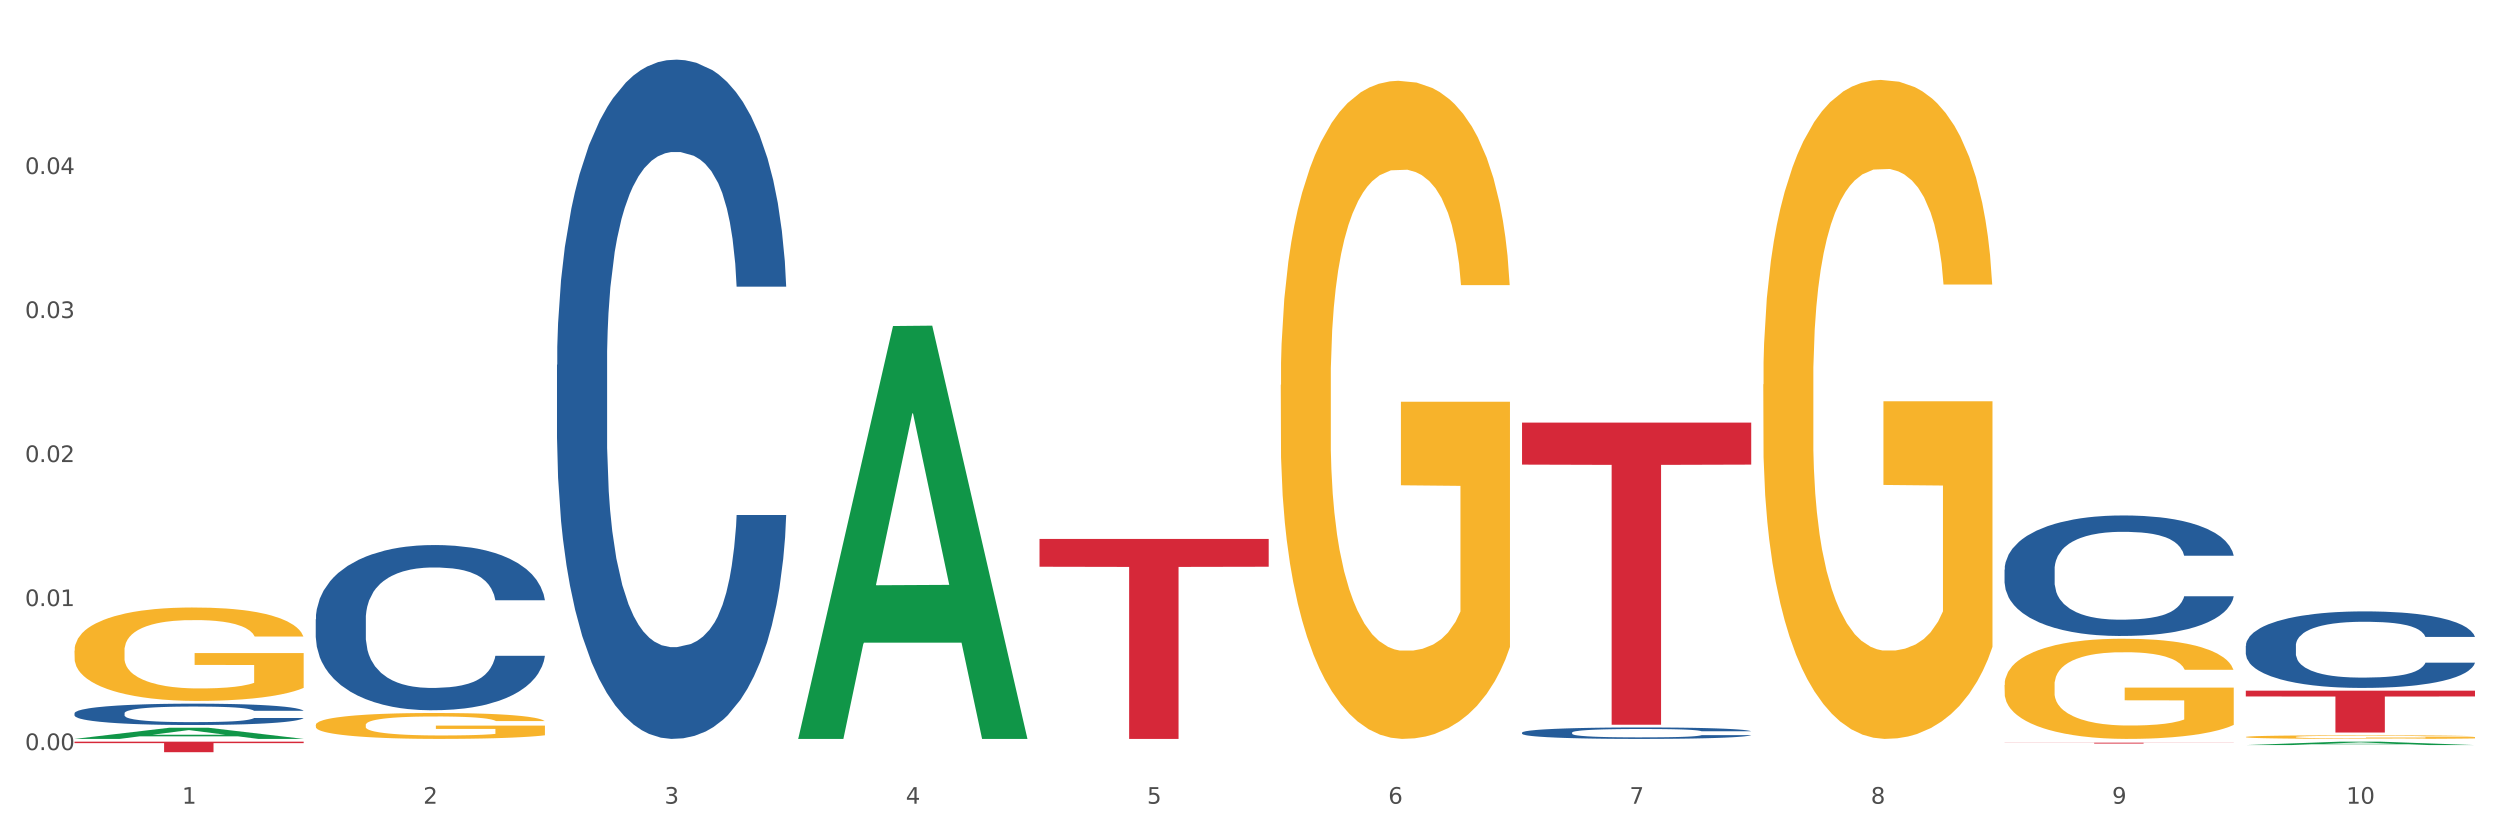
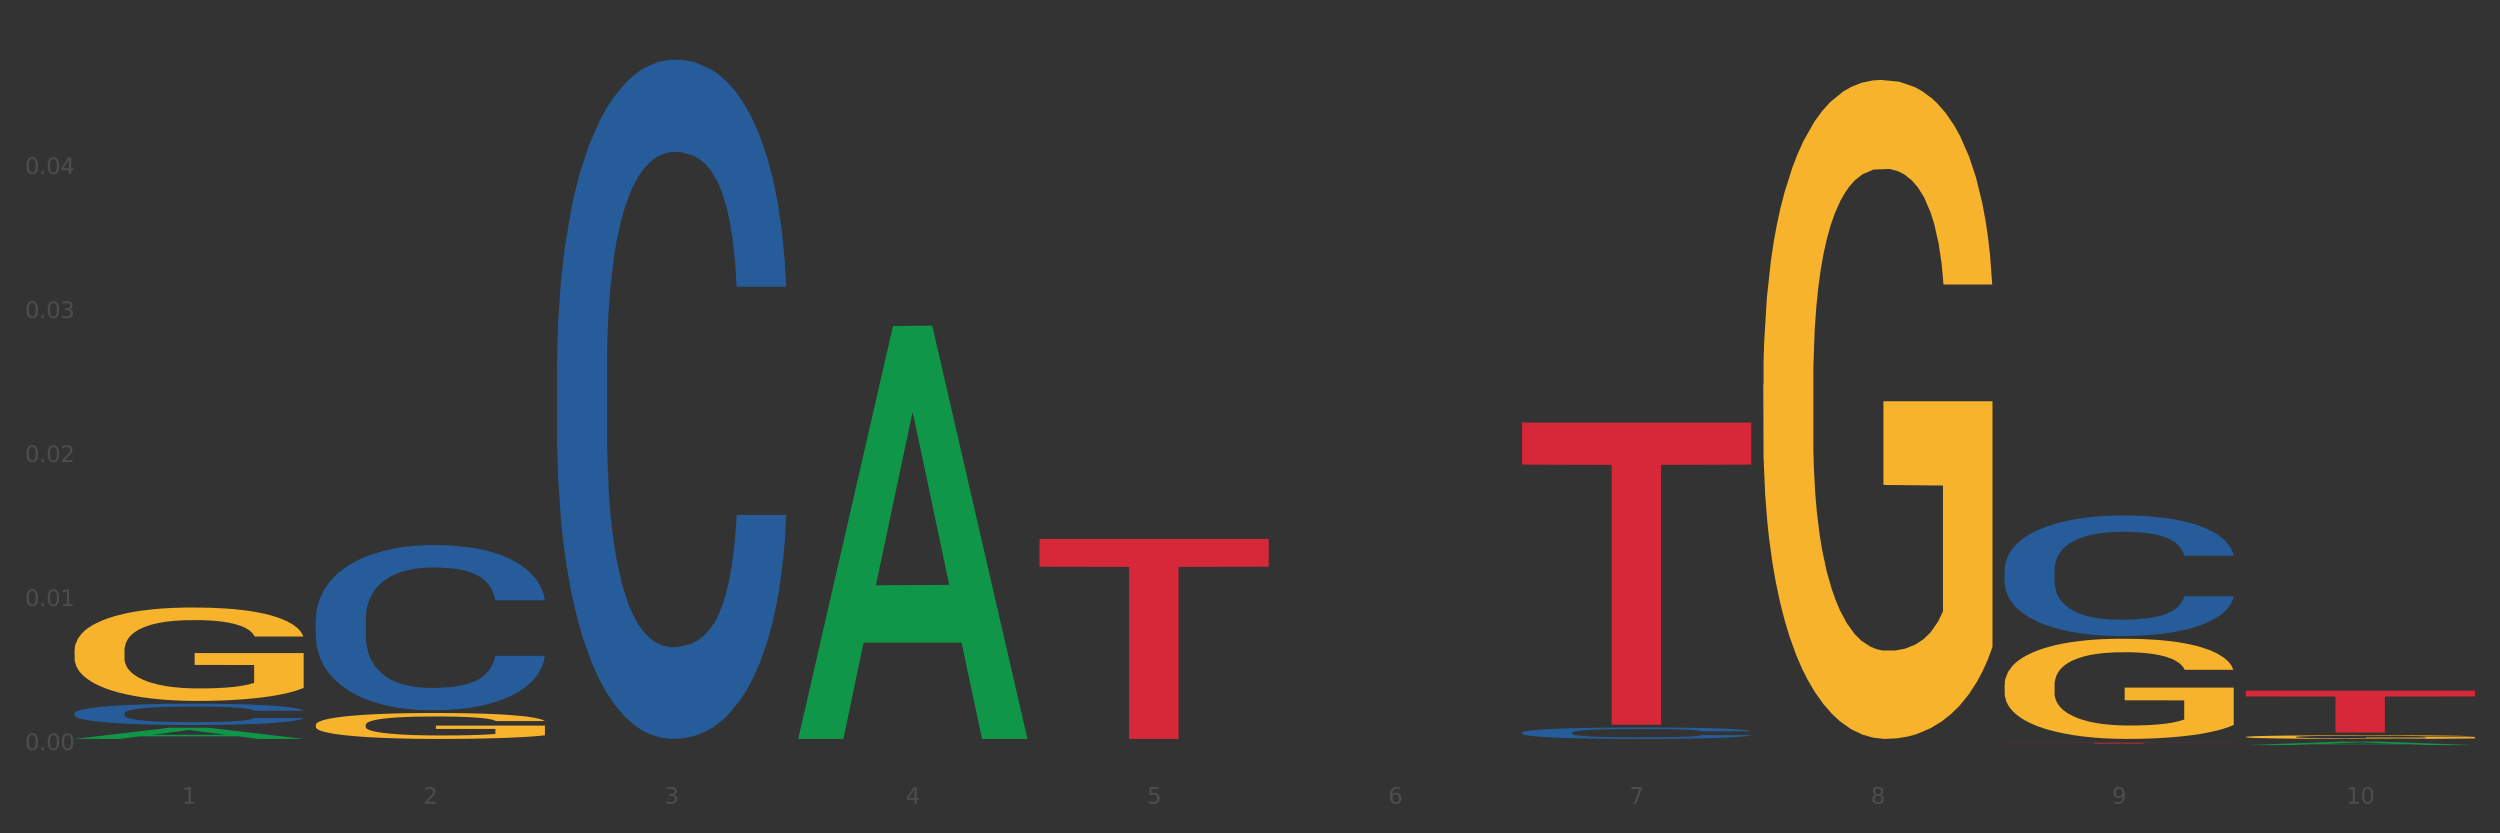
<svg xmlns="http://www.w3.org/2000/svg" xmlns:xlink="http://www.w3.org/1999/xlink" width="1080pt" height="360pt" viewBox="0 0 1080 360" version="1.1">
  <rect x="0" y="0" width="1080" height="360" fill="#333333" stroke="none" />
  <defs>
    <style type="text/css">*{stroke-linejoin: round; stroke-linecap: butt}</style>
  </defs>
  <g id="figure_1">
    <g id="patch_1">
-       <path d="M 0 360  L 1080 360  L 1080 0  L 0 0  z " style="fill: #ffffff; stroke: #ffffff; stroke-linejoin: miter" />
-     </g>
+       </g>
    <g id="axes_1">
      <g id="matplotlib.axis_1">
        <g id="xtick_1">
          <g id="text_1">
            <g style="fill: #4d4d4d" transform="translate(78.627 347.204) scale(0.096 -0.096)">
              <defs>
                <path id="DejaVuSans-31" d="M 794 531  L 1825 531  L 1825 4091  L 703 3866  L 703 4441  L 1819 4666  L 2450 4666  L 2450 531  L 3481 531  L 3481 0  L 794 0  L 794 531  z " transform="scale(0.016)" />
              </defs>
              <use xlink:href="#DejaVuSans-31" />
            </g>
          </g>
        </g>
        <g id="xtick_2">
          <g id="text_2">
            <g style="fill: #4d4d4d" transform="translate(182.851 347.204) scale(0.096 -0.096)">
              <defs>
                <path id="DejaVuSans-32" d="M 1228 531  L 3431 531  L 3431 0  L 469 0  L 469 531  Q 828 903 1448 1529  Q 2069 2156 2228 2338  Q 2531 2678 2651 2914  Q 2772 3150 2772 3378  Q 2772 3750 2511 3984  Q 2250 4219 1831 4219  Q 1534 4219 1204 4116  Q 875 4013 500 3803  L 500 4441  Q 881 4594 1212 4672  Q 1544 4750 1819 4750  Q 2544 4750 2975 4387  Q 3406 4025 3406 3419  Q 3406 3131 3298 2873  Q 3191 2616 2906 2266  Q 2828 2175 2409 1742  Q 1991 1309 1228 531  z " transform="scale(0.016)" />
              </defs>
              <use xlink:href="#DejaVuSans-32" />
            </g>
          </g>
        </g>
        <g id="xtick_3">
          <g id="text_3">
            <g style="fill: #4d4d4d" transform="translate(287.074 347.204) scale(0.096 -0.096)">
              <defs>
                <path id="DejaVuSans-33" d="M 2597 2516  Q 3050 2419 3304 2112  Q 3559 1806 3559 1356  Q 3559 666 3084 287  Q 2609 -91 1734 -91  Q 1441 -91 1130 -33  Q 819 25 488 141  L 488 750  Q 750 597 1062 519  Q 1375 441 1716 441  Q 2309 441 2620 675  Q 2931 909 2931 1356  Q 2931 1769 2642 2001  Q 2353 2234 1838 2234  L 1294 2234  L 1294 2753  L 1863 2753  Q 2328 2753 2575 2939  Q 2822 3125 2822 3475  Q 2822 3834 2567 4026  Q 2313 4219 1838 4219  Q 1578 4219 1281 4162  Q 984 4106 628 3988  L 628 4550  Q 988 4650 1302 4700  Q 1616 4750 1894 4750  Q 2613 4750 3031 4423  Q 3450 4097 3450 3541  Q 3450 3153 3228 2886  Q 3006 2619 2597 2516  z " transform="scale(0.016)" />
              </defs>
              <use xlink:href="#DejaVuSans-33" />
            </g>
          </g>
        </g>
        <g id="xtick_4">
          <g id="text_4">
            <g style="fill: #4d4d4d" transform="translate(391.298 347.204) scale(0.096 -0.096)">
              <defs>
                <path id="DejaVuSans-34" d="M 2419 4116  L 825 1625  L 2419 1625  L 2419 4116  z M 2253 4666  L 3047 4666  L 3047 1625  L 3713 1625  L 3713 1100  L 3047 1100  L 3047 0  L 2419 0  L 2419 1100  L 313 1100  L 313 1709  L 2253 4666  z " transform="scale(0.016)" />
              </defs>
              <use xlink:href="#DejaVuSans-34" />
            </g>
          </g>
        </g>
        <g id="xtick_5">
          <g id="text_5">
            <g style="fill: #4d4d4d" transform="translate(495.522 347.204) scale(0.096 -0.096)">
              <defs>
                <path id="DejaVuSans-35" d="M 691 4666  L 3169 4666  L 3169 4134  L 1269 4134  L 1269 2991  Q 1406 3038 1543 3061  Q 1681 3084 1819 3084  Q 2600 3084 3056 2656  Q 3513 2228 3513 1497  Q 3513 744 3044 326  Q 2575 -91 1722 -91  Q 1428 -91 1123 -41  Q 819 9 494 109  L 494 744  Q 775 591 1075 516  Q 1375 441 1709 441  Q 2250 441 2565 725  Q 2881 1009 2881 1497  Q 2881 1984 2565 2268  Q 2250 2553 1709 2553  Q 1456 2553 1204 2497  Q 953 2441 691 2322  L 691 4666  z " transform="scale(0.016)" />
              </defs>
              <use xlink:href="#DejaVuSans-35" />
            </g>
          </g>
        </g>
        <g id="xtick_6">
          <g id="text_6">
            <g style="fill: #4d4d4d" transform="translate(599.745 347.204) scale(0.096 -0.096)">
              <defs>
                <path id="DejaVuSans-36" d="M 2113 2584  Q 1688 2584 1439 2293  Q 1191 2003 1191 1497  Q 1191 994 1439 701  Q 1688 409 2113 409  Q 2538 409 2786 701  Q 3034 994 3034 1497  Q 3034 2003 2786 2293  Q 2538 2584 2113 2584  z M 3366 4563  L 3366 3988  Q 3128 4100 2886 4159  Q 2644 4219 2406 4219  Q 1781 4219 1451 3797  Q 1122 3375 1075 2522  Q 1259 2794 1537 2939  Q 1816 3084 2150 3084  Q 2853 3084 3261 2657  Q 3669 2231 3669 1497  Q 3669 778 3244 343  Q 2819 -91 2113 -91  Q 1303 -91 875 529  Q 447 1150 447 2328  Q 447 3434 972 4092  Q 1497 4750 2381 4750  Q 2619 4750 2861 4703  Q 3103 4656 3366 4563  z " transform="scale(0.016)" />
              </defs>
              <use xlink:href="#DejaVuSans-36" />
            </g>
          </g>
        </g>
        <g id="xtick_7">
          <g id="text_7">
            <g style="fill: #4d4d4d" transform="translate(703.969 347.204) scale(0.096 -0.096)">
              <defs>
                <path id="DejaVuSans-37" d="M 525 4666  L 3525 4666  L 3525 4397  L 1831 0  L 1172 0  L 2766 4134  L 525 4134  L 525 4666  z " transform="scale(0.016)" />
              </defs>
              <use xlink:href="#DejaVuSans-37" />
            </g>
          </g>
        </g>
        <g id="xtick_8">
          <g id="text_8">
            <g style="fill: #4d4d4d" transform="translate(808.193 347.204) scale(0.096 -0.096)">
              <defs>
                <path id="DejaVuSans-38" d="M 2034 2216  Q 1584 2216 1326 1975  Q 1069 1734 1069 1313  Q 1069 891 1326 650  Q 1584 409 2034 409  Q 2484 409 2743 651  Q 3003 894 3003 1313  Q 3003 1734 2745 1975  Q 2488 2216 2034 2216  z M 1403 2484  Q 997 2584 770 2862  Q 544 3141 544 3541  Q 544 4100 942 4425  Q 1341 4750 2034 4750  Q 2731 4750 3128 4425  Q 3525 4100 3525 3541  Q 3525 3141 3298 2862  Q 3072 2584 2669 2484  Q 3125 2378 3379 2068  Q 3634 1759 3634 1313  Q 3634 634 3220 271  Q 2806 -91 2034 -91  Q 1263 -91 848 271  Q 434 634 434 1313  Q 434 1759 690 2068  Q 947 2378 1403 2484  z M 1172 3481  Q 1172 3119 1398 2916  Q 1625 2713 2034 2713  Q 2441 2713 2670 2916  Q 2900 3119 2900 3481  Q 2900 3844 2670 4047  Q 2441 4250 2034 4250  Q 1625 4250 1398 4047  Q 1172 3844 1172 3481  z " transform="scale(0.016)" />
              </defs>
              <use xlink:href="#DejaVuSans-38" />
            </g>
          </g>
        </g>
        <g id="xtick_9">
          <g id="text_9">
            <g style="fill: #4d4d4d" transform="translate(912.416 347.204) scale(0.096 -0.096)">
              <defs>
                <path id="DejaVuSans-39" d="M 703 97  L 703 672  Q 941 559 1184 500  Q 1428 441 1663 441  Q 2288 441 2617 861  Q 2947 1281 2994 2138  Q 2813 1869 2534 1725  Q 2256 1581 1919 1581  Q 1219 1581 811 2004  Q 403 2428 403 3163  Q 403 3881 828 4315  Q 1253 4750 1959 4750  Q 2769 4750 3195 4129  Q 3622 3509 3622 2328  Q 3622 1225 3098 567  Q 2575 -91 1691 -91  Q 1453 -91 1209 -44  Q 966 3 703 97  z M 1959 2075  Q 2384 2075 2632 2365  Q 2881 2656 2881 3163  Q 2881 3666 2632 3958  Q 2384 4250 1959 4250  Q 1534 4250 1286 3958  Q 1038 3666 1038 3163  Q 1038 2656 1286 2365  Q 1534 2075 1959 2075  z " transform="scale(0.016)" />
              </defs>
              <use xlink:href="#DejaVuSans-39" />
            </g>
          </g>
        </g>
        <g id="xtick_10">
          <g id="text_10">
            <g style="fill: #4d4d4d" transform="translate(1013.586 347.204) scale(0.096 -0.096)">
              <defs>
                <path id="DejaVuSans-30" d="M 2034 4250  Q 1547 4250 1301 3770  Q 1056 3291 1056 2328  Q 1056 1369 1301 889  Q 1547 409 2034 409  Q 2525 409 2770 889  Q 3016 1369 3016 2328  Q 3016 3291 2770 3770  Q 2525 4250 2034 4250  z M 2034 4750  Q 2819 4750 3233 4129  Q 3647 3509 3647 2328  Q 3647 1150 3233 529  Q 2819 -91 2034 -91  Q 1250 -91 836 529  Q 422 1150 422 2328  Q 422 3509 836 4129  Q 1250 4750 2034 4750  z " transform="scale(0.016)" />
              </defs>
              <use xlink:href="#DejaVuSans-31" />
              <use xlink:href="#DejaVuSans-30" transform="translate(63.623 0)" />
            </g>
          </g>
        </g>
        <g id="xtick_11" />
        <g id="xtick_12" />
        <g id="xtick_13" />
        <g id="xtick_14" />
        <g id="xtick_15" />
        <g id="xtick_16" />
        <g id="xtick_17" />
        <g id="xtick_18" />
        <g id="xtick_19" />
      </g>
      <g id="matplotlib.axis_2">
        <g id="ytick_1">
          <g id="text_11">
            <g style="fill: #4d4d4d" transform="translate(10.8 324.037) scale(0.096 -0.096)">
              <defs>
                <path id="DejaVuSans-2e" d="M 684 794  L 1344 794  L 1344 0  L 684 0  L 684 794  z " transform="scale(0.016)" />
              </defs>
              <use xlink:href="#DejaVuSans-30" />
              <use xlink:href="#DejaVuSans-2e" transform="translate(63.623 0)" />
              <use xlink:href="#DejaVuSans-30" transform="translate(95.41 0)" />
              <use xlink:href="#DejaVuSans-30" transform="translate(159.033 0)" />
            </g>
          </g>
        </g>
        <g id="ytick_2">
          <g id="text_12">
            <g style="fill: #4d4d4d" transform="translate(10.8 261.822) scale(0.096 -0.096)">
              <use xlink:href="#DejaVuSans-30" />
              <use xlink:href="#DejaVuSans-2e" transform="translate(63.623 0)" />
              <use xlink:href="#DejaVuSans-30" transform="translate(95.41 0)" />
              <use xlink:href="#DejaVuSans-31" transform="translate(159.033 0)" />
            </g>
          </g>
        </g>
        <g id="ytick_3">
          <g id="text_13">
            <g style="fill: #4d4d4d" transform="translate(10.8 199.607) scale(0.096 -0.096)">
              <use xlink:href="#DejaVuSans-30" />
              <use xlink:href="#DejaVuSans-2e" transform="translate(63.623 0)" />
              <use xlink:href="#DejaVuSans-30" transform="translate(95.41 0)" />
              <use xlink:href="#DejaVuSans-32" transform="translate(159.033 0)" />
            </g>
          </g>
        </g>
        <g id="ytick_4">
          <g id="text_14">
            <g style="fill: #4d4d4d" transform="translate(10.8 137.392) scale(0.096 -0.096)">
              <use xlink:href="#DejaVuSans-30" />
              <use xlink:href="#DejaVuSans-2e" transform="translate(63.623 0)" />
              <use xlink:href="#DejaVuSans-30" transform="translate(95.41 0)" />
              <use xlink:href="#DejaVuSans-33" transform="translate(159.033 0)" />
            </g>
          </g>
        </g>
        <g id="ytick_5">
          <g id="text_15">
            <g style="fill: #4d4d4d" transform="translate(10.8 75.177) scale(0.096 -0.096)">
              <use xlink:href="#DejaVuSans-30" />
              <use xlink:href="#DejaVuSans-2e" transform="translate(63.623 0)" />
              <use xlink:href="#DejaVuSans-30" transform="translate(95.41 0)" />
              <use xlink:href="#DejaVuSans-34" transform="translate(159.033 0)" />
            </g>
          </g>
        </g>
        <g id="ytick_6" />
        <g id="ytick_7" />
        <g id="ytick_8" />
        <g id="ytick_9" />
        <g id="ytick_10" />
      </g>
      <g id="PolyCollection_1">
        <path d="M 32.175 319.203  L 32.277 319.198  L 73.107 314.39  L 90.051 314.386  L 131.187 319.212  L 111.589 319.212  L 102.709 318.088  L 60.552 318.088  L 60.246 318.106  L 51.671 319.212  L 32.175 319.212  L 32.175 319.203  L 65.86 317.417  L 97.401 317.413  L 81.783 315.414  L 81.579 315.405  L 81.375 315.419  L 65.758 317.413  L 65.86 317.417  L 32.175 319.203  z " clip-path="url(#p4877f7286e)" style="fill: #109648" />
        <path d="M 865.964 320.834  L 964.976 320.834  L 964.976 320.888  L 926.028 320.888  L 926.028 321.222  L 904.677 321.222  L 904.677 320.888  L 865.964 320.888  L 865.964 320.834  L 865.964 320.834  z " clip-path="url(#p4877f7286e)" style="fill: #d62839" />
        <path d="M 657.517 182.578  L 756.529 182.578  L 756.529 200.713  L 717.581 200.835  L 717.581 313.077  L 696.23 313.077  L 696.23 200.835  L 657.517 200.713  L 657.517 182.7  L 657.517 182.578  z " clip-path="url(#p4877f7286e)" style="fill: #d62839" />
        <path d="M 449.069 232.826  L 548.082 232.826  L 548.082 244.831  L 509.134 244.912  L 509.134 319.212  L 487.783 319.212  L 487.783 244.912  L 449.069 244.831  L 449.069 232.907  L 449.069 232.826  z " clip-path="url(#p4877f7286e)" style="fill: #d62839" />
-         <path d="M 32.175 320.39  L 131.187 320.39  L 131.187 321.024  L 92.239 321.028  L 92.239 324.95  L 70.888 324.95  L 70.888 321.028  L 32.175 321.024  L 32.175 320.395  L 32.175 320.39  z " clip-path="url(#p4877f7286e)" style="fill: #d62839" />
        <path d="M 970.188 318.364  L 970.304 318.362  L 970.304 318.31  L 970.538 318.266  L 971.707 318.158  L 973.461 318.068  L 974.747 318.021  L 976.032 317.982  L 977.552 317.943  L 979.422 317.903  L 982.813 317.844  L 984.917 317.814  L 987.488 317.782  L 992.164 317.736  L 995.554 317.71  L 999.061 317.688  L 1004.789 317.662  L 1008.53 317.651  L 1012.505 317.642  L 1017.297 317.636  L 1020.921 317.635  L 1028.87 317.639  L 1035.65 317.652  L 1038.923 317.662  L 1043.132 317.68  L 1045.353 317.691  L 1048.977 317.714  L 1052.717 317.744  L 1055.289 317.77  L 1059.147 317.819  L 1062.069 317.868  L 1064.758 317.929  L 1066.161 317.971  L 1067.213 318.009  L 1068.148 318.054  L 1069.083 318.125  L 1048.041 318.125  L 1047.223 318.074  L 1045.937 318.027  L 1044.067 317.981  L 1042.43 317.952  L 1039.625 317.916  L 1037.053 317.893  L 1034.364 317.876  L 1031.091 317.861  L 1028.52 317.854  L 1024.896 317.848  L 1017.765 317.85  L 1012.972 317.861  L 1009.699 317.876  L 1007.595 317.888  L 1005.724 317.903  L 1003.62 317.923  L 1001.165 317.953  L 999.412 317.981  L 997.659 318.015  L 996.256 318.05  L 994.97 318.09  L 993.918 318.133  L 993.1 318.178  L 992.398 318.233  L 991.814 318.323  L 991.814 318.521  L 992.047 318.565  L 992.632 318.624  L 993.333 318.669  L 994.502 318.722  L 995.554 318.758  L 997.542 318.81  L 999.763 318.853  L 1001.516 318.881  L 1003.27 318.904  L 1006.309 318.935  L 1009.699 318.961  L 1012.621 318.977  L 1016.596 318.991  L 1019.285 318.997  L 1021.623 319  L 1027.351 319  L 1031.442 318.996  L 1036.001 318.986  L 1039.508 318.973  L 1042.43 318.957  L 1045.704 318.931  L 1047.808 318.906  L 1047.808 318.606  L 1022.09 318.604  L 1022.09 318.404  L 1069.2 318.404  L 1069.2 318.991  L 1067.213 319.022  L 1064.992 319.049  L 1062.654 319.073  L 1059.147 319.104  L 1054.938 319.133  L 1051.198 319.153  L 1047.223 319.17  L 1042.547 319.186  L 1036.469 319.2  L 1032.728 319.206  L 1028.052 319.21  L 1022.558 319.212  L 1017.765 319.209  L 1013.089 319.202  L 1008.179 319.189  L 1003.387 319.17  L 999.763 319.151  L 996.139 319.128  L 992.281 319.098  L 989.242 319.069  L 986.904 319.043  L 984.332 319.01  L 981.527 318.967  L 979.422 318.928  L 977.552 318.888  L 975.565 318.836  L 974.162 318.791  L 972.759 318.735  L 971.941 318.693  L 971.006 318.629  L 970.304 318.538  L 970.188 318.364  z " clip-path="url(#p4877f7286e)" style="fill: #f7b32b" />
        <path d="M 865.964 295.927  L 866.081 295.888  L 866.081 294.465  L 866.315 293.239  L 867.484 290.274  L 869.237 287.823  L 870.523 286.519  L 871.809 285.452  L 873.329 284.384  L 875.199 283.277  L 878.589 281.657  L 880.693 280.826  L 883.265 279.957  L 887.941 278.692  L 891.331 277.98  L 894.838 277.387  L 900.566 276.676  L 904.306 276.359  L 908.281 276.122  L 913.074 275.964  L 916.698 275.924  L 924.647 276.043  L 931.427 276.399  L 934.7 276.676  L 938.908 277.15  L 941.129 277.466  L 944.753 278.099  L 948.494 278.929  L 951.066 279.64  L 954.923 280.984  L 957.846 282.329  L 960.534 283.989  L 961.937 285.135  L 962.989 286.203  L 963.924 287.428  L 964.859 289.365  L 943.818 289.365  L 943 287.982  L 941.714 286.677  L 939.843 285.412  L 938.207 284.621  L 935.401 283.633  L 932.829 283.001  L 930.141 282.526  L 926.868 282.131  L 924.296 281.933  L 920.672 281.775  L 913.541 281.815  L 908.749 282.131  L 905.475 282.526  L 903.371 282.882  L 901.501 283.277  L 899.397 283.831  L 896.942 284.661  L 895.188 285.412  L 893.435 286.361  L 892.032 287.31  L 890.746 288.416  L 889.694 289.602  L 888.876 290.828  L 888.175 292.33  L 887.59 294.821  L 887.59 300.236  L 887.824 301.462  L 888.408 303.083  L 889.11 304.308  L 890.279 305.771  L 891.331 306.759  L 893.318 308.182  L 895.539 309.368  L 897.293 310.119  L 899.046 310.752  L 902.085 311.622  L 905.475 312.333  L 908.398 312.768  L 912.372 313.163  L 915.061 313.321  L 917.399 313.401  L 923.127 313.401  L 927.218 313.282  L 931.777 313.005  L 935.284 312.649  L 938.207 312.215  L 941.48 311.503  L 943.584 310.831  L 943.584 302.569  L 917.867 302.529  L 917.867 297.034  L 964.976 297.034  L 964.976 313.163  L 962.989 313.994  L 960.768 314.745  L 958.43 315.417  L 954.923 316.247  L 950.715 317.037  L 946.974 317.591  L 943 318.065  L 938.324 318.5  L 932.245 318.895  L 928.504 319.054  L 923.828 319.172  L 918.334 319.212  L 913.541 319.133  L 908.865 318.935  L 903.956 318.579  L 899.163 318.065  L 895.539 317.551  L 891.915 316.919  L 888.058 316.089  L 885.018 315.298  L 882.68 314.586  L 880.109 313.677  L 877.303 312.491  L 875.199 311.424  L 873.329 310.317  L 871.341 308.894  L 869.938 307.668  L 868.536 306.127  L 867.717 304.98  L 866.782 303.201  L 866.081 300.711  L 865.964 295.927  z " clip-path="url(#p4877f7286e)" style="fill: #f7b32b" />
        <path d="M 761.74 166.074  L 761.857 165.814  L 761.857 156.454  L 762.091 148.394  L 763.26 128.894  L 765.013 112.774  L 766.299 104.194  L 767.585 97.174  L 769.105 90.155  L 770.975 82.875  L 774.365 72.215  L 776.469 66.755  L 779.041 61.035  L 783.717 52.715  L 787.107 48.035  L 790.614 44.135  L 796.342 39.455  L 800.083 37.375  L 804.057 35.815  L 808.85 34.775  L 812.474 34.515  L 820.423 35.295  L 827.203 37.635  L 830.476 39.455  L 834.685 42.575  L 836.906 44.655  L 840.529 48.815  L 844.27 54.275  L 846.842 58.955  L 850.7 67.795  L 853.622 76.635  L 856.311 87.555  L 857.713 95.094  L 858.766 102.114  L 859.701 110.174  L 860.636 122.914  L 839.594 122.914  L 838.776 113.814  L 837.49 105.234  L 835.62 96.914  L 833.983 91.714  L 831.178 85.215  L 828.606 81.055  L 825.917 77.935  L 822.644 75.335  L 820.072 74.035  L 816.448 72.995  L 809.318 73.255  L 804.525 75.335  L 801.252 77.935  L 799.148 80.275  L 797.277 82.875  L 795.173 86.515  L 792.718 91.974  L 790.965 96.914  L 789.211 103.154  L 787.809 109.394  L 786.523 116.674  L 785.471 124.474  L 784.652 132.534  L 783.951 142.414  L 783.366 158.794  L 783.366 194.413  L 783.6 202.473  L 784.185 213.133  L 784.886 221.193  L 786.055 230.813  L 787.107 237.313  L 789.094 246.673  L 791.315 254.472  L 793.069 259.412  L 794.822 263.572  L 797.862 269.292  L 801.252 273.972  L 804.174 276.832  L 808.149 279.432  L 810.837 280.472  L 813.175 280.992  L 818.903 280.992  L 822.995 280.212  L 827.554 278.392  L 831.061 276.052  L 833.983 273.192  L 837.256 268.512  L 839.36 264.092  L 839.36 209.753  L 813.643 209.493  L 813.643 173.353  L 860.753 173.353  L 860.753 279.432  L 858.766 284.892  L 856.544 289.832  L 854.206 294.252  L 850.7 299.712  L 846.491 304.912  L 842.751 308.552  L 838.776 311.672  L 834.1 314.532  L 828.021 317.132  L 824.281 318.172  L 819.605 318.952  L 814.111 319.212  L 809.318 318.692  L 804.642 317.392  L 799.732 315.052  L 794.939 311.672  L 791.315 308.292  L 787.692 304.132  L 783.834 298.672  L 780.795 293.472  L 778.457 288.792  L 775.885 282.812  L 773.079 275.012  L 770.975 267.992  L 769.105 260.712  L 767.118 251.353  L 765.715 243.293  L 764.312 233.153  L 763.494 225.613  L 762.559 213.913  L 761.857 197.533  L 761.74 166.074  z " clip-path="url(#p4877f7286e)" style="fill: #f7b32b" />
-         <path d="M 553.293 166.277  L 553.41 166.017  L 553.41 156.669  L 553.644 148.62  L 554.813 129.146  L 556.566 113.048  L 557.852 104.479  L 559.138 97.469  L 560.658 90.458  L 562.528 83.188  L 565.918 72.542  L 568.022 67.089  L 570.594 61.377  L 575.27 53.068  L 578.66 48.394  L 582.167 44.5  L 587.895 39.826  L 591.636 37.749  L 595.61 36.191  L 600.403 35.152  L 604.027 34.892  L 611.976 35.671  L 618.756 38.008  L 622.029 39.826  L 626.237 42.942  L 628.458 45.019  L 632.082 49.173  L 635.823 54.626  L 638.395 59.3  L 642.252 68.128  L 645.175 76.956  L 647.863 87.862  L 649.266 95.391  L 650.318 102.402  L 651.253 110.451  L 652.189 123.174  L 631.147 123.174  L 630.329 114.086  L 629.043 105.518  L 627.173 97.209  L 625.536 92.016  L 622.73 85.525  L 620.159 81.37  L 617.47 78.254  L 614.197 75.658  L 611.625 74.36  L 608.001 73.321  L 600.87 73.581  L 596.078 75.658  L 592.805 78.254  L 590.7 80.591  L 588.83 83.188  L 586.726 86.823  L 584.271 92.276  L 582.518 97.209  L 580.764 103.441  L 579.361 109.672  L 578.075 116.943  L 577.023 124.732  L 576.205 132.781  L 575.504 142.648  L 574.919 159.006  L 574.919 194.579  L 575.153 202.628  L 575.737 213.274  L 576.439 221.323  L 577.608 230.93  L 578.66 237.421  L 580.647 246.769  L 582.868 254.558  L 584.622 259.492  L 586.375 263.646  L 589.415 269.358  L 592.805 274.032  L 595.727 276.888  L 599.702 279.485  L 602.39 280.524  L 604.728 281.043  L 610.456 281.043  L 614.548 280.264  L 619.107 278.446  L 622.613 276.109  L 625.536 273.253  L 628.809 268.58  L 630.913 264.165  L 630.913 209.898  L 605.196 209.638  L 605.196 173.547  L 652.306 173.547  L 652.306 279.485  L 650.318 284.938  L 648.097 289.871  L 645.759 294.285  L 642.252 299.738  L 638.044 304.931  L 634.303 308.566  L 630.329 311.682  L 625.653 314.538  L 619.574 317.134  L 615.833 318.173  L 611.158 318.952  L 605.663 319.212  L 600.87 318.692  L 596.195 317.394  L 591.285 315.057  L 586.492 311.682  L 582.868 308.306  L 579.244 304.152  L 575.387 298.699  L 572.347 293.506  L 570.009 288.832  L 567.438 282.86  L 564.632 275.071  L 562.528 268.06  L 560.658 260.79  L 558.67 251.442  L 557.268 243.393  L 555.865 233.267  L 555.047 225.737  L 554.111 214.053  L 553.41 197.694  L 553.293 166.277  z " clip-path="url(#p4877f7286e)" style="fill: #f7b32b" />
        <path d="M 136.399 313.187  L 136.516 313.177  L 136.516 312.809  L 136.749 312.492  L 137.918 311.725  L 139.672 311.09  L 140.958 310.753  L 142.244 310.477  L 143.763 310.2  L 145.634 309.914  L 149.024 309.495  L 151.128 309.28  L 153.699 309.055  L 158.375 308.728  L 161.765 308.543  L 165.272 308.39  L 171 308.206  L 174.741 308.124  L 178.716 308.063  L 183.508 308.022  L 187.132 308.012  L 195.081 308.042  L 201.861 308.134  L 205.135 308.206  L 209.343 308.329  L 211.564 308.411  L 215.188 308.574  L 218.928 308.789  L 221.5 308.973  L 225.358 309.321  L 228.28 309.669  L 230.969 310.098  L 232.372 310.395  L 233.424 310.671  L 234.359 310.988  L 235.294 311.489  L 214.253 311.489  L 213.434 311.131  L 212.148 310.794  L 210.278 310.466  L 208.641 310.262  L 205.836 310.006  L 203.264 309.842  L 200.576 309.72  L 197.302 309.617  L 194.731 309.566  L 191.107 309.525  L 183.976 309.536  L 179.183 309.617  L 175.91 309.72  L 173.806 309.812  L 171.936 309.914  L 169.831 310.057  L 167.377 310.272  L 165.623 310.466  L 163.87 310.712  L 162.467 310.957  L 161.181 311.244  L 160.129 311.551  L 159.311 311.868  L 158.609 312.256  L 158.025 312.901  L 158.025 314.302  L 158.259 314.619  L 158.843 315.039  L 159.544 315.356  L 160.713 315.734  L 161.765 315.99  L 163.753 316.358  L 165.974 316.665  L 167.727 316.859  L 169.481 317.023  L 172.52 317.248  L 175.91 317.432  L 178.833 317.544  L 182.807 317.647  L 185.496 317.688  L 187.834 317.708  L 193.562 317.708  L 197.653 317.677  L 202.212 317.606  L 205.719 317.514  L 208.641 317.401  L 211.915 317.217  L 214.019 317.043  L 214.019 314.906  L 188.301 314.895  L 188.301 313.474  L 235.411 313.474  L 235.411 317.647  L 233.424 317.862  L 231.203 318.056  L 228.865 318.23  L 225.358 318.445  L 221.15 318.649  L 217.409 318.792  L 213.434 318.915  L 208.758 319.028  L 202.68 319.13  L 198.939 319.171  L 194.263 319.201  L 188.769 319.212  L 183.976 319.191  L 179.3 319.14  L 174.39 319.048  L 169.598 318.915  L 165.974 318.782  L 162.35 318.618  L 158.492 318.404  L 155.453 318.199  L 153.115 318.015  L 150.543 317.78  L 147.738 317.473  L 145.634 317.197  L 143.763 316.91  L 141.776 316.542  L 140.373 316.225  L 138.97 315.826  L 138.152 315.529  L 137.217 315.069  L 136.516 314.425  L 136.399 313.187  z " clip-path="url(#p4877f7286e)" style="fill: #f7b32b" />
        <path d="M 970.188 298.367  L 1069.2 298.367  L 1069.2 300.881  L 1030.252 300.898  L 1030.252 316.457  L 1008.901 316.457  L 1008.901 300.898  L 970.188 300.881  L 970.188 298.384  L 970.188 298.367  z " clip-path="url(#p4877f7286e)" style="fill: #d62839" />
        <path d="M 32.175 308.127  L 32.292 308.118  L 32.292 307.882  L 32.643 307.562  L 33.931 306.972  L 35.569 306.526  L 38.378 306.003  L 39.899 305.784  L 41.889 305.54  L 45.985 305.144  L 50.667 304.807  L 53.944 304.622  L 56.401 304.504  L 61.902 304.293  L 65.062 304.2  L 68.339 304.125  L 71.148 304.074  L 75.829 304.015  L 79.575 303.99  L 83.905 303.981  L 87.533 303.99  L 92.331 304.023  L 99.354 304.125  L 102.045 304.184  L 105.674 304.285  L 109.419 304.419  L 112.462 304.554  L 115.973 304.748  L 119.601 305.001  L 123.112 305.321  L 125.57 305.616  L 127.559 305.928  L 129.315 306.307  L 130.602 306.72  L 131.187 307.065  L 109.77 307.065  L 109.185 306.753  L 108.014 306.416  L 106.844 306.189  L 105.557 306.003  L 103.567 305.793  L 101.811 305.658  L 98.886 305.498  L 96.194 305.397  L 93.97 305.338  L 91.278 305.287  L 85.543 305.237  L 81.447 305.237  L 78.872 305.254  L 75.712 305.296  L 73.021 305.355  L 69.861 305.456  L 67.403 305.565  L 64.945 305.709  L 63.541 305.81  L 61.434 305.995  L 60.03 306.147  L 58.157 306.408  L 57.104 306.593  L 55.231 307.073  L 54.412 307.427  L 54.061 307.672  L 53.827 307.941  L 53.827 309.256  L 54.529 309.845  L 55.114 310.098  L 56.05 310.385  L 57.806 310.755  L 60.381 311.118  L 63.072 311.379  L 65.296 311.539  L 67.403 311.657  L 69.509 311.749  L 72.084 311.834  L 74.191 311.884  L 77.351 311.935  L 81.096 311.96  L 84.022 311.96  L 89.991 311.918  L 92.683 311.876  L 95.257 311.817  L 98.066 311.724  L 100.29 311.623  L 101.577 311.547  L 103.684 311.387  L 105.322 311.219  L 106.727 311.025  L 107.663 310.856  L 108.717 310.604  L 109.536 310.317  L 109.77 310.166  L 131.187 310.166  L 130.719 310.469  L 129.9 310.764  L 128.262 311.16  L 126.974 311.387  L 124.985 311.665  L 122.878 311.901  L 119.952 312.162  L 117.26 312.356  L 114.451 312.525  L 111.408 312.676  L 105.908 312.887  L 103.918 312.946  L 99.705 313.047  L 96.428 313.106  L 91.629 313.165  L 86.714 313.199  L 81.564 313.207  L 77 313.19  L 71.967 313.14  L 68.807 313.089  L 65.296 313.013  L 61.2 312.895  L 57.338 312.752  L 53.71 312.584  L 50.316 312.39  L 47.156 312.171  L 43.059 311.808  L 40.016 311.455  L 37.793 311.126  L 36.271 310.848  L 34.75 310.494  L 33.931 310.25  L 32.643 309.66  L 32.175 309.112  L 32.175 308.127  z " clip-path="url(#p4877f7286e)" style="fill: #255c99" />
        <path d="M 32.175 281.09  L 32.292 281.053  L 32.292 279.726  L 32.526 278.583  L 33.695 275.819  L 35.448 273.533  L 36.734 272.317  L 38.02 271.321  L 39.54 270.326  L 41.41 269.294  L 44.8 267.782  L 46.904 267.008  L 49.476 266.197  L 54.152 265.018  L 57.542 264.354  L 61.049 263.801  L 66.777 263.138  L 70.517 262.843  L 74.492 262.621  L 79.285 262.474  L 82.909 262.437  L 90.858 262.548  L 97.638 262.879  L 100.911 263.138  L 105.119 263.58  L 107.34 263.875  L 110.964 264.465  L 114.705 265.239  L 117.277 265.902  L 121.134 267.156  L 124.057 268.409  L 126.745 269.957  L 128.148 271.026  L 129.2 272.022  L 130.135 273.164  L 131.071 274.971  L 110.029 274.971  L 109.211 273.681  L 107.925 272.464  L 106.054 271.284  L 104.418 270.547  L 101.612 269.626  L 99.041 269.036  L 96.352 268.593  L 93.079 268.225  L 90.507 268.04  L 86.883 267.893  L 79.752 267.93  L 74.96 268.225  L 71.686 268.593  L 69.582 268.925  L 67.712 269.294  L 65.608 269.81  L 63.153 270.584  L 61.399 271.284  L 59.646 272.169  L 58.243 273.054  L 56.957 274.086  L 55.905 275.192  L 55.087 276.335  L 54.386 277.736  L 53.801 280.058  L 53.801 285.108  L 54.035 286.251  L 54.619 287.762  L 55.321 288.905  L 56.49 290.269  L 57.542 291.191  L 59.529 292.518  L 61.75 293.624  L 63.504 294.324  L 65.257 294.914  L 68.296 295.725  L 71.686 296.389  L 74.609 296.794  L 78.583 297.163  L 81.272 297.31  L 83.61 297.384  L 89.338 297.384  L 93.429 297.273  L 97.988 297.015  L 101.495 296.683  L 104.418 296.278  L 107.691 295.614  L 109.795 294.988  L 109.795 287.283  L 84.078 287.246  L 84.078 282.122  L 131.187 282.122  L 131.187 297.163  L 129.2 297.937  L 126.979 298.637  L 124.641 299.264  L 121.134 300.038  L 116.926 300.775  L 113.185 301.291  L 109.211 301.734  L 104.535 302.139  L 98.456 302.508  L 94.715 302.655  L 90.039 302.766  L 84.545 302.803  L 79.752 302.729  L 75.076 302.545  L 70.167 302.213  L 65.374 301.734  L 61.75 301.255  L 58.126 300.665  L 54.269 299.891  L 51.229 299.153  L 48.891 298.49  L 46.32 297.642  L 43.514 296.536  L 41.41 295.541  L 39.54 294.509  L 37.552 293.181  L 36.15 292.039  L 34.747 290.601  L 33.928 289.532  L 32.993 287.873  L 32.292 285.551  L 32.175 281.09  z " clip-path="url(#p4877f7286e)" style="fill: #f7b32b" />
-         <path d="M 970.188 278.975  L 970.305 278.945  L 970.305 278.099  L 970.656 276.951  L 971.943 274.837  L 973.582 273.236  L 976.39 271.363  L 977.912 270.578  L 979.902 269.702  L 983.998 268.282  L 988.679 267.074  L 991.956 266.41  L 994.414 265.987  L 999.915 265.232  L 1003.075 264.899  L 1006.352 264.627  L 1009.161 264.446  L 1013.842 264.235  L 1017.587 264.144  L 1021.917 264.114  L 1025.546 264.144  L 1030.344 264.265  L 1037.366 264.627  L 1040.058 264.839  L 1043.686 265.201  L 1047.431 265.685  L 1050.474 266.168  L 1053.985 266.863  L 1057.613 267.769  L 1061.125 268.917  L 1063.582 269.974  L 1065.572 271.091  L 1067.327 272.451  L 1068.615 273.931  L 1069.2 275.169  L 1047.782 275.169  L 1047.197 274.052  L 1046.027 272.843  L 1044.857 272.028  L 1043.569 271.363  L 1041.58 270.608  L 1039.824 270.125  L 1036.898 269.551  L 1034.206 269.188  L 1031.983 268.977  L 1029.291 268.796  L 1023.556 268.615  L 1019.46 268.615  L 1016.885 268.675  L 1013.725 268.826  L 1011.033 269.037  L 1007.873 269.4  L 1005.415 269.793  L 1002.958 270.306  L 1001.553 270.669  L 999.447 271.333  L 998.042 271.877  L 996.17 272.813  L 995.116 273.478  L 993.244 275.199  L 992.424 276.468  L 992.073 277.344  L 991.839 278.311  L 991.839 283.023  L 992.541 285.137  L 993.127 286.043  L 994.063 287.07  L 995.818 288.399  L 998.393 289.698  L 1001.085 290.634  L 1003.309 291.208  L 1005.415 291.631  L 1007.522 291.963  L 1010.097 292.265  L 1012.203 292.447  L 1015.363 292.628  L 1019.109 292.719  L 1022.035 292.719  L 1028.003 292.568  L 1030.695 292.416  L 1033.27 292.205  L 1036.079 291.873  L 1038.303 291.51  L 1039.59 291.238  L 1041.697 290.665  L 1043.335 290.06  L 1044.739 289.366  L 1045.676 288.762  L 1046.729 287.855  L 1047.548 286.828  L 1047.782 286.285  L 1069.2 286.285  L 1068.732 287.372  L 1067.913 288.429  L 1066.274 289.849  L 1064.987 290.665  L 1062.997 291.661  L 1060.89 292.507  L 1057.965 293.443  L 1055.273 294.138  L 1052.464 294.742  L 1049.421 295.286  L 1043.92 296.041  L 1041.931 296.253  L 1037.717 296.615  L 1034.44 296.826  L 1029.642 297.038  L 1024.726 297.159  L 1019.577 297.189  L 1015.012 297.129  L 1009.98 296.947  L 1006.82 296.766  L 1003.309 296.494  L 999.212 296.071  L 995.35 295.558  L 991.722 294.954  L 988.328 294.259  L 985.168 293.474  L 981.072 292.175  L 978.029 290.906  L 975.805 289.728  L 974.284 288.731  L 972.762 287.463  L 971.943 286.587  L 970.656 284.472  L 970.188 282.509  L 970.188 278.975  z " clip-path="url(#p4877f7286e)" style="fill: #255c99" />
        <path d="M 865.964 246.071  L 866.081 246.023  L 866.081 244.692  L 866.432 242.885  L 867.719 239.556  L 869.358 237.036  L 872.167 234.087  L 873.688 232.851  L 875.678 231.472  L 879.774 229.237  L 884.456 227.334  L 887.733 226.288  L 890.19 225.623  L 895.691 224.434  L 898.851 223.911  L 902.128 223.483  L 904.937 223.197  L 909.618 222.864  L 913.364 222.722  L 917.694 222.674  L 921.322 222.722  L 926.12 222.912  L 933.143 223.483  L 935.834 223.815  L 939.463 224.386  L 943.208 225.147  L 946.251 225.908  L 949.762 227.002  L 953.39 228.428  L 956.901 230.235  L 959.359 231.9  L 961.348 233.659  L 963.104 235.799  L 964.391 238.129  L 964.976 240.079  L 943.559 240.079  L 942.974 238.319  L 941.803 236.417  L 940.633 235.133  L 939.346 234.087  L 937.356 232.898  L 935.6 232.137  L 932.674 231.234  L 929.983 230.663  L 927.759 230.33  L 925.067 230.045  L 919.332 229.76  L 915.236 229.76  L 912.661 229.855  L 909.501 230.093  L 906.81 230.425  L 903.65 230.996  L 901.192 231.614  L 898.734 232.423  L 897.33 232.993  L 895.223 234.04  L 893.819 234.896  L 891.946 236.37  L 890.893 237.416  L 889.02 240.127  L 888.201 242.124  L 887.85 243.503  L 887.616 245.025  L 887.616 252.443  L 888.318 255.772  L 888.903 257.198  L 889.839 258.815  L 891.595 260.908  L 894.17 262.952  L 896.861 264.427  L 899.085 265.33  L 901.192 265.996  L 903.298 266.519  L 905.873 266.995  L 907.98 267.28  L 911.14 267.565  L 914.885 267.708  L 917.811 267.708  L 923.78 267.47  L 926.472 267.232  L 929.046 266.899  L 931.855 266.376  L 934.079 265.806  L 935.366 265.378  L 937.473 264.474  L 939.111 263.523  L 940.516 262.429  L 941.452 261.478  L 942.505 260.052  L 943.325 258.435  L 943.559 257.579  L 964.976 257.579  L 964.508 259.291  L 963.689 260.955  L 962.05 263.19  L 960.763 264.474  L 958.773 266.044  L 956.667 267.375  L 953.741 268.849  L 951.049 269.943  L 948.24 270.894  L 945.197 271.75  L 939.697 272.939  L 937.707 273.272  L 933.494 273.842  L 930.217 274.175  L 925.418 274.508  L 920.503 274.698  L 915.353 274.746  L 910.789 274.651  L 905.756 274.365  L 902.596 274.08  L 899.085 273.652  L 894.989 272.986  L 891.127 272.178  L 887.499 271.227  L 884.105 270.133  L 880.945 268.897  L 876.848 266.852  L 873.805 264.855  L 871.582 263  L 870.06 261.431  L 868.539 259.433  L 867.719 258.054  L 866.432 254.726  L 865.964 251.635  L 865.964 246.071  z " clip-path="url(#p4877f7286e)" style="fill: #255c99" />
        <path d="M 657.517 316.483  L 657.634 316.478  L 657.634 316.351  L 657.985 316.179  L 659.272 315.863  L 660.911 315.623  L 663.72 315.342  L 665.241 315.224  L 667.231 315.093  L 671.327 314.88  L 676.008 314.699  L 679.285 314.6  L 681.743 314.536  L 687.244 314.423  L 690.404 314.374  L 693.681 314.333  L 696.49 314.306  L 701.171 314.274  L 704.916 314.26  L 709.247 314.256  L 712.875 314.26  L 717.673 314.278  L 724.695 314.333  L 727.387 314.364  L 731.015 314.419  L 734.76 314.491  L 737.803 314.564  L 741.314 314.668  L 744.943 314.803  L 748.454 314.975  L 750.911 315.134  L 752.901 315.301  L 754.657 315.505  L 755.944 315.727  L 756.529 315.912  L 735.112 315.912  L 734.526 315.745  L 733.356 315.564  L 732.186 315.442  L 730.898 315.342  L 728.909 315.229  L 727.153 315.157  L 724.227 315.071  L 721.535 315.016  L 719.312 314.985  L 716.62 314.957  L 710.885 314.93  L 706.789 314.93  L 704.214 314.939  L 701.054 314.962  L 698.362 314.994  L 695.202 315.048  L 692.745 315.107  L 690.287 315.184  L 688.882 315.238  L 686.776 315.338  L 685.371 315.419  L 683.499 315.559  L 682.445 315.659  L 680.573 315.917  L 679.754 316.107  L 679.402 316.238  L 679.168 316.383  L 679.168 317.089  L 679.871 317.406  L 680.456 317.542  L 681.392 317.696  L 683.148 317.895  L 685.722 318.089  L 688.414 318.23  L 690.638 318.316  L 692.745 318.379  L 694.851 318.429  L 697.426 318.474  L 699.533 318.501  L 702.693 318.528  L 706.438 318.542  L 709.364 318.542  L 715.332 318.519  L 718.024 318.497  L 720.599 318.465  L 723.408 318.415  L 725.632 318.361  L 726.919 318.32  L 729.026 318.234  L 730.664 318.144  L 732.069 318.039  L 733.005 317.949  L 734.058 317.813  L 734.877 317.659  L 735.112 317.578  L 756.529 317.578  L 756.061 317.741  L 755.242 317.899  L 753.603 318.112  L 752.316 318.234  L 750.326 318.383  L 748.22 318.51  L 745.294 318.65  L 742.602 318.755  L 739.793 318.845  L 736.75 318.927  L 731.249 319.04  L 729.26 319.071  L 725.046 319.126  L 721.769 319.157  L 716.971 319.189  L 712.055 319.207  L 706.906 319.212  L 702.341 319.203  L 697.309 319.175  L 694.149 319.148  L 690.638 319.108  L 686.542 319.044  L 682.679 318.967  L 679.051 318.877  L 675.657 318.773  L 672.497 318.655  L 668.401 318.46  L 665.358 318.27  L 663.134 318.094  L 661.613 317.944  L 660.091 317.754  L 659.272 317.623  L 657.985 317.306  L 657.517 317.012  L 657.517 316.483  z " clip-path="url(#p4877f7286e)" style="fill: #255c99" />
        <path d="M 240.622 157.612  L 240.739 157.344  L 240.739 149.84  L 241.09 139.656  L 242.378 120.897  L 244.016 106.693  L 246.825 90.078  L 248.347 83.11  L 250.336 75.338  L 254.432 62.743  L 259.114 52.023  L 262.391 46.127  L 264.849 42.375  L 270.349 35.675  L 273.509 32.727  L 276.786 30.315  L 279.595 28.707  L 284.277 26.831  L 288.022 26.027  L 292.352 25.759  L 295.98 26.027  L 300.779 27.099  L 307.801 30.315  L 310.493 32.191  L 314.121 35.407  L 317.866 39.695  L 320.909 43.983  L 324.42 50.147  L 328.048 58.187  L 331.559 68.37  L 334.017 77.75  L 336.007 87.666  L 337.762 99.726  L 339.049 112.857  L 339.635 123.845  L 318.217 123.845  L 317.632 113.929  L 316.462 103.209  L 315.291 95.974  L 314.004 90.078  L 312.014 83.378  L 310.259 79.09  L 307.333 73.998  L 304.641 70.782  L 302.417 68.906  L 299.725 67.298  L 293.991 65.69  L 289.894 65.69  L 287.32 66.226  L 284.16 67.566  L 281.468 69.442  L 278.308 72.658  L 275.85 76.142  L 273.392 80.698  L 271.988 83.914  L 269.881 89.81  L 268.477 94.634  L 266.604 102.941  L 265.551 108.837  L 263.678 124.113  L 262.859 135.369  L 262.508 143.14  L 262.274 151.716  L 262.274 193.523  L 262.976 212.283  L 263.561 220.322  L 264.498 229.434  L 266.253 241.226  L 268.828 252.749  L 271.52 261.057  L 273.743 266.149  L 275.85 269.901  L 277.957 272.849  L 280.532 275.529  L 282.638 277.137  L 285.798 278.745  L 289.543 279.549  L 292.469 279.549  L 298.438 278.209  L 301.13 276.869  L 303.705 274.993  L 306.513 272.045  L 308.737 268.829  L 310.025 266.417  L 312.131 261.325  L 313.77 255.965  L 315.174 249.802  L 316.11 244.442  L 317.164 236.402  L 317.983 227.29  L 318.217 222.466  L 339.635 222.466  L 339.167 232.114  L 338.347 241.494  L 336.709 254.089  L 335.421 261.325  L 333.432 270.169  L 331.325 277.673  L 328.399 285.981  L 325.707 292.144  L 322.899 297.504  L 319.856 302.328  L 314.355 309.028  L 312.365 310.904  L 308.152 314.12  L 304.875 315.996  L 300.077 317.872  L 295.161 318.944  L 290.011 319.212  L 285.447 318.676  L 280.414 317.068  L 277.254 315.46  L 273.743 313.048  L 269.647 309.296  L 265.785 304.74  L 262.157 299.38  L 258.763 293.216  L 255.603 286.249  L 251.507 274.725  L 248.464 263.469  L 246.24 253.017  L 244.718 244.174  L 243.197 232.918  L 242.378 225.146  L 241.09 206.387  L 240.622 188.967  L 240.622 157.612  z " clip-path="url(#p4877f7286e)" style="fill: #255c99" />
        <path d="M 136.399 267.525  L 136.516 267.46  L 136.516 265.635  L 136.867 263.158  L 138.154 258.595  L 139.793 255.14  L 142.602 251.098  L 144.123 249.404  L 146.113 247.513  L 150.209 244.449  L 154.89 241.842  L 158.167 240.408  L 160.625 239.495  L 166.126 237.866  L 169.286 237.148  L 172.563 236.562  L 175.372 236.171  L 180.053 235.714  L 183.798 235.519  L 188.129 235.454  L 191.757 235.519  L 196.555 235.78  L 203.577 236.562  L 206.269 237.018  L 209.897 237.8  L 213.642 238.843  L 216.685 239.886  L 220.196 241.386  L 223.824 243.341  L 227.336 245.818  L 229.793 248.1  L 231.783 250.512  L 233.538 253.445  L 234.826 256.639  L 235.411 259.312  L 213.993 259.312  L 213.408 256.9  L 212.238 254.293  L 211.068 252.533  L 209.78 251.098  L 207.791 249.469  L 206.035 248.426  L 203.109 247.187  L 200.417 246.405  L 198.194 245.949  L 195.502 245.558  L 189.767 245.166  L 185.671 245.166  L 183.096 245.297  L 179.936 245.623  L 177.244 246.079  L 174.084 246.861  L 171.626 247.709  L 169.169 248.817  L 167.764 249.599  L 165.658 251.033  L 164.253 252.207  L 162.381 254.227  L 161.327 255.661  L 159.455 259.377  L 158.635 262.115  L 158.284 264.005  L 158.05 266.091  L 158.05 276.26  L 158.752 280.824  L 159.338 282.779  L 160.274 284.996  L 162.029 287.864  L 164.604 290.667  L 167.296 292.688  L 169.52 293.926  L 171.626 294.839  L 173.733 295.556  L 176.308 296.208  L 178.415 296.599  L 181.575 296.99  L 185.32 297.185  L 188.246 297.185  L 194.214 296.86  L 196.906 296.534  L 199.481 296.077  L 202.29 295.36  L 204.514 294.578  L 205.801 293.991  L 207.908 292.753  L 209.546 291.449  L 210.951 289.95  L 211.887 288.646  L 212.94 286.69  L 213.759 284.474  L 213.993 283.301  L 235.411 283.301  L 234.943 285.647  L 234.124 287.929  L 232.485 290.993  L 231.198 292.753  L 229.208 294.904  L 227.102 296.729  L 224.176 298.75  L 221.484 300.249  L 218.675 301.553  L 215.632 302.726  L 210.131 304.356  L 208.142 304.812  L 203.928 305.595  L 200.651 306.051  L 195.853 306.507  L 190.937 306.768  L 185.788 306.833  L 181.223 306.703  L 176.191 306.312  L 173.031 305.92  L 169.52 305.334  L 165.424 304.421  L 161.561 303.313  L 157.933 302.009  L 154.539 300.51  L 151.379 298.815  L 147.283 296.012  L 144.24 293.274  L 142.016 290.732  L 140.495 288.581  L 138.973 285.843  L 138.154 283.953  L 136.867 279.389  L 136.399 275.152  L 136.399 267.525  z " clip-path="url(#p4877f7286e)" style="fill: #255c99" />
        <path d="M 970.188 321.875  L 970.29 321.874  L 1011.12 320.392  L 1028.064 320.39  L 1069.2 321.878  L 1049.602 321.878  L 1040.721 321.531  L 998.564 321.531  L 998.258 321.537  L 989.684 321.878  L 970.188 321.878  L 970.188 321.875  L 1003.872 321.325  L 1035.413 321.323  L 1019.796 320.707  L 1019.592 320.704  L 1019.388 320.709  L 1003.77 321.323  L 1003.872 321.325  L 970.188 321.875  z " clip-path="url(#p4877f7286e)" style="fill: #109648" />
        <path d="M 344.846 318.876  L 344.948 318.709  L 385.778 140.847  L 402.722 140.679  L 443.858 319.212  L 424.26 319.212  L 415.379 277.638  L 373.223 277.638  L 372.916 278.308  L 364.342 319.212  L 344.846 319.212  L 344.846 318.876  L 378.53 252.828  L 410.072 252.66  L 394.454 178.733  L 394.25 178.397  L 394.046 178.9  L 378.428 252.66  L 378.53 252.828  L 344.846 318.876  z " clip-path="url(#p4877f7286e)" style="fill: #109648" />
      </g>
    </g>
  </g>
  <defs>
    <clipPath id="p4877f7286e">
      <rect x="32.175" y="10.8" width="1037.025" height="329.109" />
    </clipPath>
  </defs>
</svg>